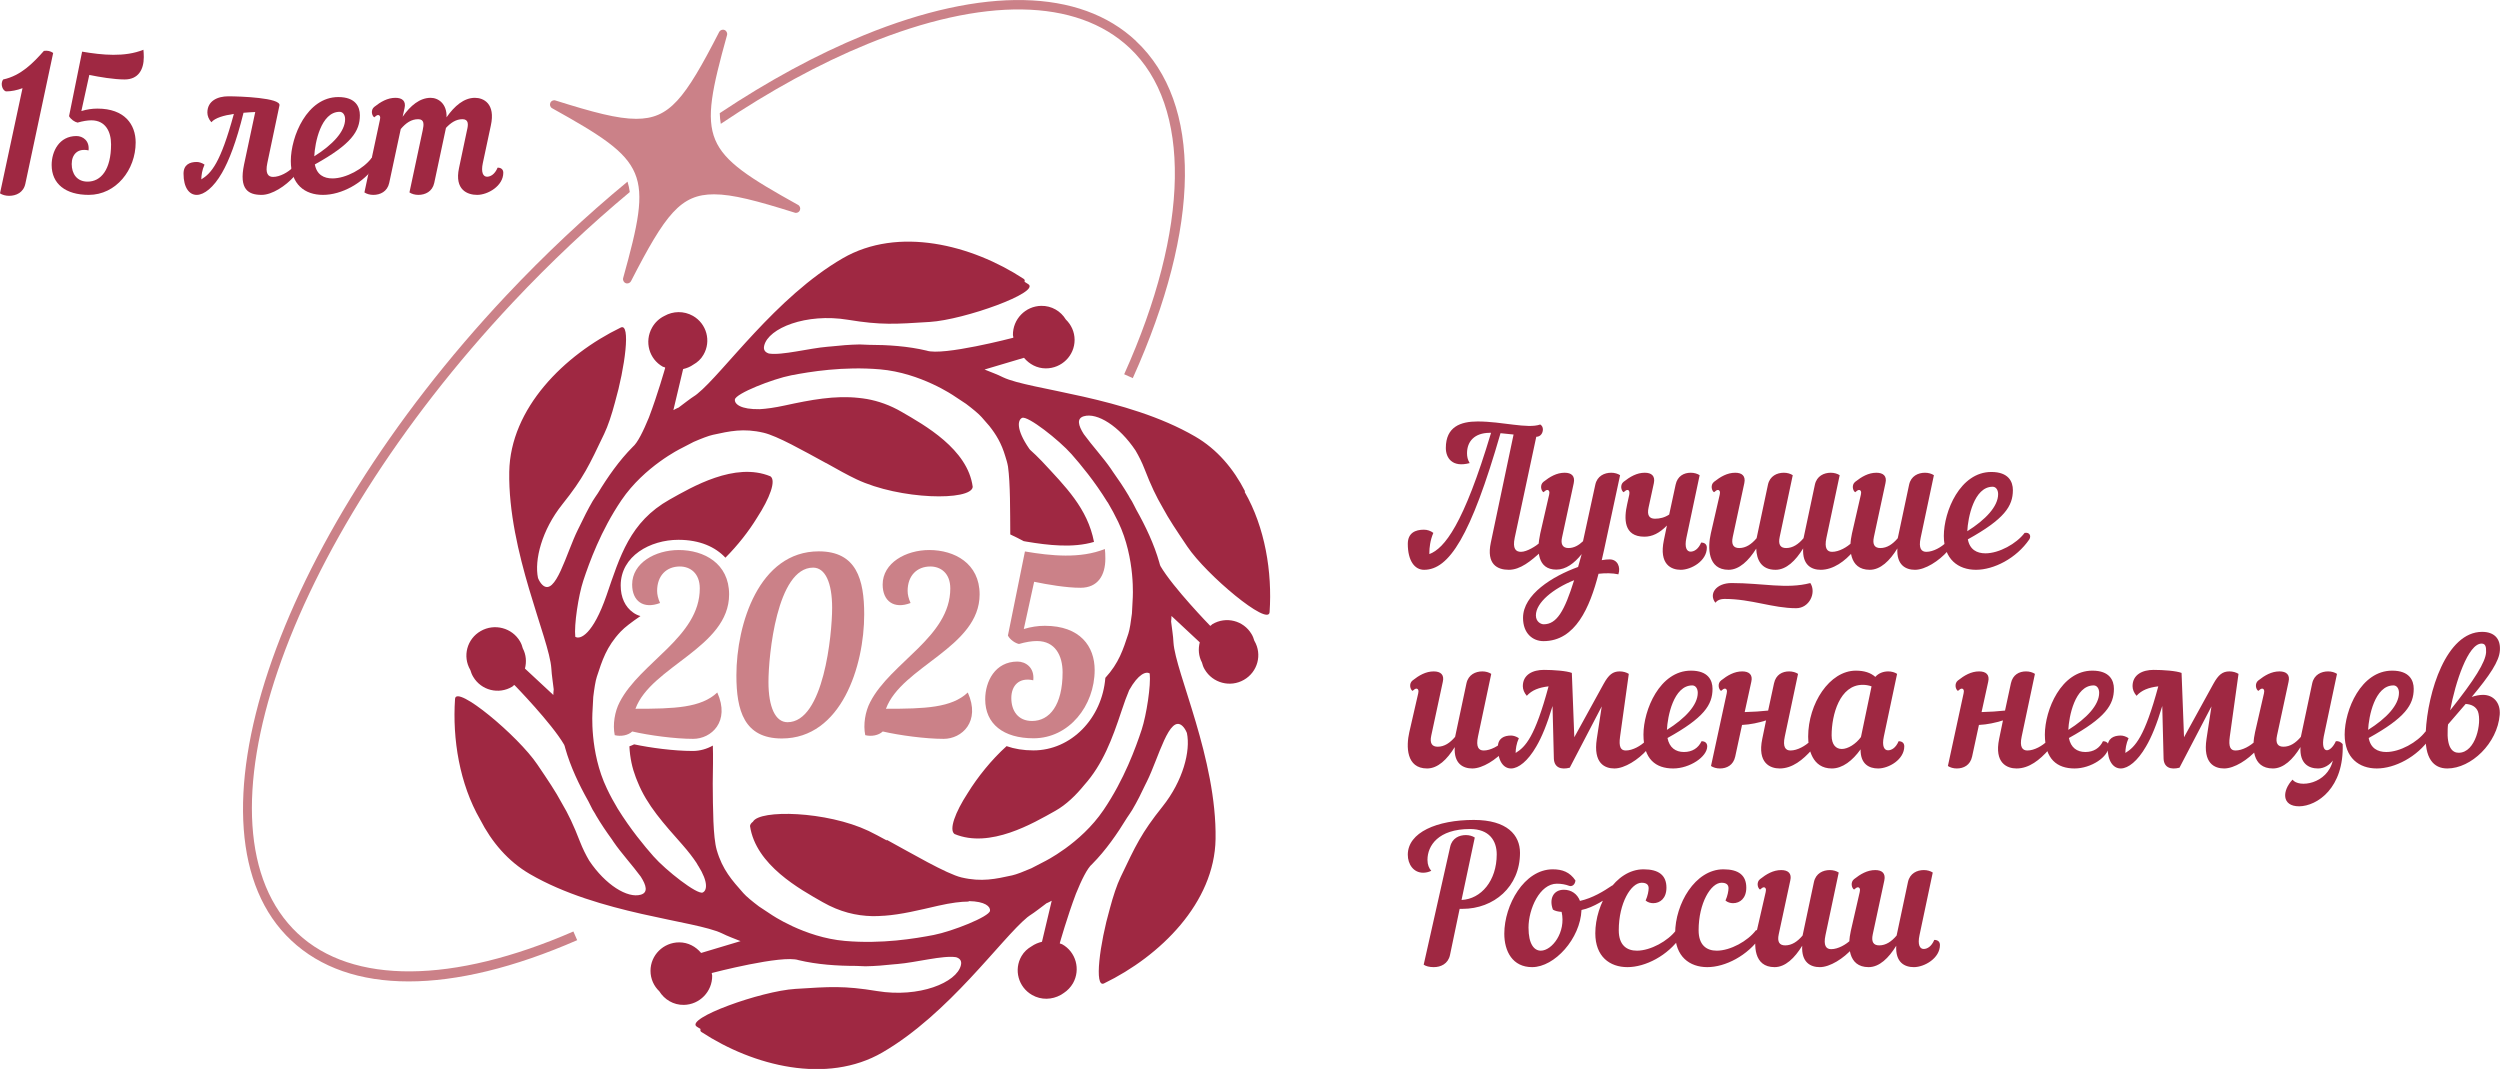
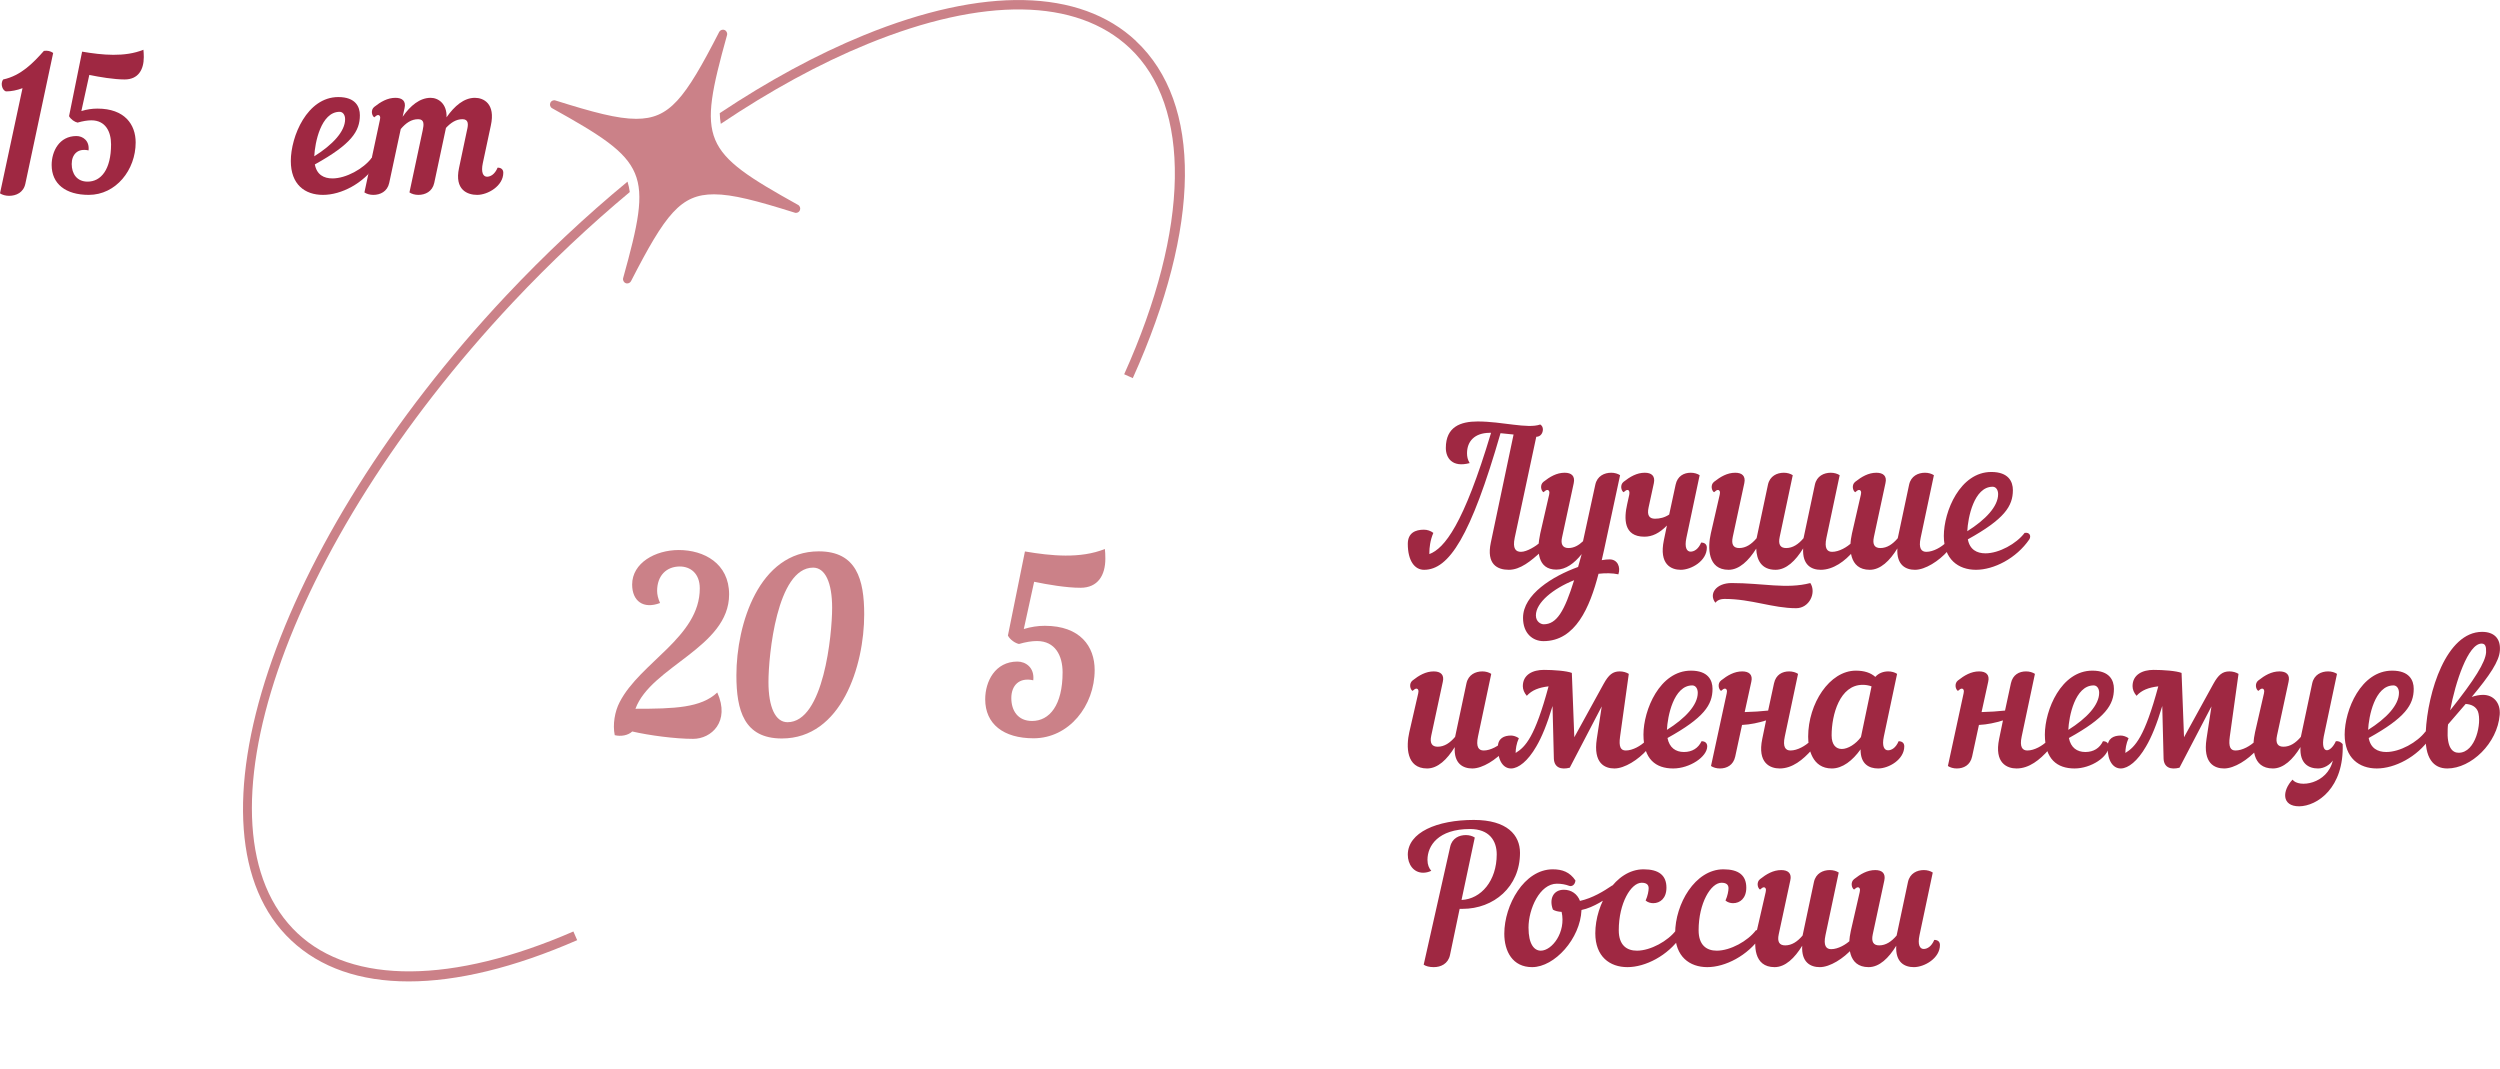
<svg xmlns="http://www.w3.org/2000/svg" viewBox="0 0 264.26 112.99">
  <defs>
    <style>
      .cls-1 {
        fill: #cb8188;
      }

      .cls-1, .cls-2 {
        stroke-width: 0px;
      }

      .cls-2 {
        fill: #9f2842;
      }
    </style>
  </defs>
  <g id="Layer_1" data-name="Layer 1">
    <g>
      <path class="cls-2" d="M262.31,68.03c.42,0,.5.34.48.92-.06,1.02-1.18,2.86-3.8,6.14.56-3,1.9-7.06,3.32-7.06M261.93,75.21c.42,1.16-.22,4.36-2.04,4.36-.66,0-1.26-.54-1.16-2.5,0-.16.02-.32.04-.5.68-.78,1.3-1.5,1.86-2.16.64.04,1.1.3,1.3.8M264.25,68.73c.08-1.28-.66-1.94-1.88-1.94-3.78,0-5.76,6.36-5.96,10.6-.16,2.8.84,3.84,2.28,3.84,2.52,0,5.3-2.66,5.54-5.68.1-1.28-.68-2.1-1.76-2.1-.38,0-.8.08-1.2.22,1.9-2.28,2.92-3.78,2.98-4.94M253,72.45c.34,0,.58.32.58.78,0,1.3-1.32,2.7-3.26,3.92.06-1.4.7-4.7,2.68-4.7M255.14,72.81c0-.9-.46-1.92-2.28-1.92-3.3,0-5.02,4.16-5.02,6.76,0,2.46,1.52,3.58,3.4,3.58s4.26-1.2,5.64-3.22c.22-.36.02-.78-.5-.68-.86,1.14-2.7,2.16-4.14,2.16-.92,0-1.66-.4-1.86-1.48,3.86-2.14,4.76-3.5,4.76-5.2M241.91,72.07c.18-.76-.24-1.1-.96-1.1-.84,0-1.56.42-2.24.96-.4.32-.26.94,0,1.1.18-.16.3-.24.4-.24.18,0,.28.18.2.5l-.94,4.1c-.34,1.5-.34,3.84,1.88,3.84,1.14,0,2.12-.96,2.92-2.26-.1,1.76.88,2.26,1.86,2.26.62,0,1.22-.36,1.56-.84-.58,2.5-3.6,2.92-4.26,2.02-1.1,1.16-1.18,2.82.7,2.82,1.9-.02,4.76-1.94,4.6-6.58-.2-.22-.44-.34-.72-.3-.56,1.24-1.64,1.46-1.28-.5l1.4-6.62c-.24-.16-.58-.26-.94-.26-.72,0-1.48.34-1.68,1.26l-1.2,5.66c-.54.64-1.14,1.04-1.84,1.04-.6,0-.86-.36-.68-1.18l1.22-5.68ZM236.3,79.33c-.52,0-.76-.36-.6-1.48l.92-6.62c-.26-.16-.6-.26-.96-.26-.72,0-1.16.34-1.7,1.32l-3.1,5.64-.26-6.8c-.56-.22-1.94-.32-2.96-.32-1.14,0-2.22.48-2.22,1.72,0,.34.14.7.42,1.02.54-.6,1.28-.88,2.3-1-1.44,5.36-2.44,6.4-3.48,7.04,0-.4.08-1,.34-1.56-.26-.18-.58-.28-.82-.28-.74,0-1.4.28-1.4,1.24,0,1.46.6,2.26,1.42,2.24.76-.02,1.74-.76,2.64-2.32.58-.98,1.14-2.34,1.72-4.28l.14,5.56c.04.94.74,1.2,1.68.96l3.38-6.48-.52,3.42c-.4,2.62.86,3.14,1.86,3.14,1.08,0,2.52-.92,3.46-1.98.12-.14.18-.3.18-.44,0-.2-.12-.38-.34-.48-.5.5-1.36,1-2.1,1M221.31,72.45c.34,0,.58.32.58.78,0,1.3-1.32,2.7-3.26,3.92.06-1.4.7-4.7,2.68-4.7M219.29,81.23c1.76,0,3.6-1.24,3.6-2.34,0-.34-.22-.54-.6-.54-.34.72-.98,1.14-1.86,1.14s-1.54-.46-1.74-1.48c3.86-2.14,4.76-3.5,4.76-5.2,0-.9-.46-1.92-2.28-1.92-3.3,0-5.02,4.16-5.02,6.76s1.3,3.58,3.14,3.58M213.16,81.23c1.34,0,2.46-.92,3.4-1.98.12-.14.18-.3.18-.44,0-.2-.12-.38-.34-.48-.5.5-1.36,1-2.1,1-.52,0-.84-.36-.6-1.48l1.4-6.62c-.24-.16-.58-.26-.94-.26-.72,0-1.4.34-1.6,1.26l-.62,2.88c-.76.08-1.58.14-2.48.16l.7-3.2c.18-.76-.24-1.1-.96-1.1-.84,0-1.56.42-2.24.96-.4.32-.26.94,0,1.1.18-.16.3-.24.4-.24.18,0,.28.18.2.5l-1.66,7.68c.24.16.58.26.94.26.72,0,1.42-.34,1.62-1.26l.72-3.34c.88-.04,1.78-.24,2.54-.48l-.4,1.94c-.54,2.58.84,3.14,1.84,3.14M194.69,79.17c-.62,0-1.08-.44-1.08-1.44,0-2.18.86-5.34,3.28-5.34.3,0,.6.04.94.16l-1.12,5.36c-.54.74-1.38,1.26-2.02,1.26M200.53,71.23c-.24-.16-.58-.26-.94-.26-.5,0-1.02.18-1.36.58-.5-.44-1.16-.66-2.06-.66-2.78,0-5.04,3.48-5.04,6.98,0,1.28.42,3.36,2.5,3.36,1.14,0,2.2-.84,3.04-2.02-.02,1.58.92,2.02,1.86,2.02,1.12,0,2.76-.94,2.76-2.34,0-.34-.22-.54-.6-.54-.3.72-.76.96-1.12.96-.4,0-.66-.44-.44-1.46l1.4-6.62ZM188.12,81.23c1.34,0,2.46-.92,3.4-1.98.12-.14.18-.3.18-.44,0-.2-.12-.38-.34-.48-.5.5-1.36,1-2.1,1-.52,0-.84-.36-.6-1.48l1.4-6.62c-.24-.16-.58-.26-.94-.26-.72,0-1.4.34-1.6,1.26l-.62,2.88c-.76.08-1.58.14-2.48.16l.7-3.2c.18-.76-.24-1.1-.96-1.1-.84,0-1.56.42-2.24.96-.4.32-.26.94,0,1.1.18-.16.3-.24.4-.24.18,0,.28.18.2.5l-1.66,7.68c.24.16.58.26.94.26.72,0,1.42-.34,1.62-1.26l.72-3.34c.88-.04,1.78-.24,2.54-.48l-.4,1.94c-.54,2.58.84,3.14,1.84,3.14M178.88,72.45c.34,0,.58.32.58.78,0,1.3-1.32,2.7-3.26,3.92.06-1.4.7-4.7,2.68-4.7M176.86,81.23c1.76,0,3.6-1.24,3.6-2.34,0-.34-.22-.54-.6-.54-.34.72-.98,1.14-1.86,1.14s-1.54-.46-1.74-1.48c3.86-2.14,4.76-3.5,4.76-5.2,0-.9-.46-1.92-2.28-1.92-3.3,0-5.02,4.16-5.02,6.76s1.3,3.58,3.14,3.58M171.85,79.33c-.52,0-.76-.36-.6-1.48l.92-6.62c-.26-.16-.6-.26-.96-.26-.72,0-1.16.34-1.7,1.32l-3.1,5.64-.26-6.8c-.56-.22-1.94-.32-2.96-.32-1.14,0-2.22.48-2.22,1.72,0,.34.14.7.42,1.02.54-.6,1.28-.88,2.3-1-1.44,5.36-2.44,6.4-3.48,7.04,0-.4.08-1,.34-1.56-.26-.18-.58-.28-.82-.28-.74,0-1.4.28-1.4,1.24,0,1.46.6,2.26,1.42,2.24.76-.02,1.74-.76,2.64-2.32.58-.98,1.14-2.34,1.72-4.28l.14,5.56c.04.94.74,1.2,1.68.96l3.38-6.48-.52,3.42c-.4,2.62.86,3.14,1.86,3.14,1.08,0,2.52-.92,3.46-1.98.12-.14.18-.3.18-.44,0-.2-.12-.38-.34-.48-.5.5-1.36,1-2.1,1M148.97,77.39c-.34,1.5-.34,3.84,1.88,3.84,1.14,0,2.12-.96,2.92-2.26-.1,1.76.88,2.26,1.86,2.26,1.08,0,2.52-.92,3.46-1.98.12-.14.18-.3.18-.44,0-.2-.12-.38-.34-.48-.5.5-1.36,1-2.1,1-.52,0-.84-.36-.6-1.48l1.4-6.62c-.24-.16-.58-.26-.94-.26-.72,0-1.48.34-1.68,1.26l-1.2,5.66c-.54.64-1.14,1.04-1.84,1.04-.6,0-.86-.36-.68-1.18l1.22-5.68c.18-.76-.24-1.1-.96-1.1-.84,0-1.56.42-2.24.96-.4.32-.26.94,0,1.1.18-.16.3-.24.4-.24.18,0,.28.18.2.5l-.94,4.1Z" />
      <path class="cls-2" d="M195.64,98.39c-.34,1.5-.34,3.84,1.88,3.84,1.14,0,2.12-.96,2.92-2.26-.1,1.76.88,2.26,1.86,2.26,1.12,0,2.76-.94,2.76-2.34,0-.34-.22-.54-.6-.54-.3.72-.76.96-1.12.96-.4,0-.66-.44-.44-1.46l1.4-6.62c-.24-.16-.58-.26-.94-.26-.72,0-1.48.34-1.68,1.26l-1.2,5.66c-.54.64-1.14,1.04-1.84,1.04-.6,0-.86-.36-.68-1.18l1.22-5.68c.16-.76-.24-1.1-.96-1.1-.84,0-1.56.42-2.24.96-.4.32-.26.94,0,1.1.18-.16.3-.24.4-.24.18,0,.28.18.2.5l-.94,4.1ZM185.7,98.39c-.34,1.5-.34,3.84,1.88,3.84,1.14,0,2.12-.96,2.92-2.26-.1,1.76.88,2.26,1.86,2.26,1.08,0,2.52-.92,3.46-1.98.12-.14.18-.3.18-.44,0-.2-.12-.38-.34-.48-.5.5-1.36,1-2.1,1-.52,0-.84-.36-.6-1.48l1.4-6.62c-.24-.16-.58-.26-.94-.26-.72,0-1.48.34-1.68,1.26l-1.2,5.66c-.54.64-1.14,1.04-1.84,1.04-.6,0-.86-.36-.68-1.18l1.22-5.68c.18-.76-.24-1.1-.96-1.1-.84,0-1.56.42-2.24.96-.4.32-.26.94,0,1.1.18-.16.3-.24.4-.24.18,0,.28.18.2.5l-.94,4.1ZM186.11,99.01c.22-.36.02-.78-.5-.68-.86,1.14-2.7,2.16-4.14,2.16-1.08,0-1.92-.58-1.92-2.16,0-2.88,1.3-5.02,2.42-5.02.5,0,.74.2.74.58,0,.28-.1.82-.32,1.3.22.2.54.28.8.28.74,0,1.4-.52,1.4-1.64,0-1.3-.8-1.94-2.42-1.94-3,0-5.1,3.68-5.1,6.76,0,2.46,1.52,3.58,3.4,3.58s4.26-1.2,5.64-3.22M177.67,99.01c.22-.36.02-.78-.5-.68-.86,1.14-2.7,2.16-4.14,2.16-1.08,0-1.92-.58-1.92-2.16,0-2.88,1.3-5.02,2.42-5.02.5,0,.74.2.74.58,0,.28-.1.82-.32,1.3.22.2.54.28.8.28.74,0,1.4-.52,1.4-1.64,0-1.3-.8-1.94-2.42-1.94-3,0-5.1,3.68-5.1,6.76,0,2.46,1.52,3.58,3.4,3.58s4.26-1.2,5.64-3.22M159.01,98.69c0,1.88.88,3.54,2.94,3.54,2.38,0,5.1-3.02,5.22-6.04,1.3-.26,2.66-1.22,3.16-1.6.34-.26.34-.84.1-1-.92.62-2.08,1.34-3.42,1.64-.28-.74-.92-1.18-1.7-1.18-1.14,0-1.58,1-1.16,2.1.22.14.56.22.92.24.48,2.16-1.02,4.1-2.2,4.1-.7,0-1.3-.68-1.3-2.44,0-1.96,1.18-4.64,3-4.64.48,0,.9.08,1.28.22.3.12.64-.1.68-.56-.6-.9-1.4-1.18-2.4-1.18-3.02,0-5.12,3.78-5.12,6.8M150.49,101.97c.22.16.6.26,1.06.26.74,0,1.52-.34,1.72-1.28l1.02-4.88h.3c3.3,0,6.08-2.32,6.08-5.92,0-1.88-1.36-3.48-4.88-3.48-3.9,0-6.98,1.32-6.98,3.68,0,1,.6,1.9,1.62,1.9.28,0,.56-.06.86-.2-.24-.28-.4-.64-.4-1.16,0-1.5,1.14-3.26,4.5-3.26,2.02,0,2.82,1.22,2.82,2.68,0,2.78-1.64,4.72-3.72,4.82l1.4-6.6c-.24-.16-.58-.26-.94-.26-.7,0-1.46.32-1.66,1.24l-2.8,12.46Z" />
      <path class="cls-2" d="M210.63,51.45c.34,0,.58.32.58.78,0,1.3-1.32,2.7-3.26,3.92.06-1.4.7-4.7,2.68-4.7M212.77,51.81c0-.9-.46-1.92-2.28-1.92-3.3,0-5.02,4.16-5.02,6.76,0,2.46,1.52,3.58,3.4,3.58s4.26-1.2,5.64-3.22c.22-.36.02-.78-.5-.68-.86,1.14-2.7,2.16-4.14,2.16-.92,0-1.66-.4-1.86-1.48,3.86-2.14,4.76-3.5,4.76-5.2M195.76,56.39c-.34,1.5-.34,3.84,1.88,3.84,1.14,0,2.12-.96,2.92-2.26-.1,1.76.88,2.26,1.86,2.26,1.08,0,2.52-.92,3.46-1.98.12-.14.18-.3.18-.44,0-.2-.12-.38-.34-.48-.5.5-1.36,1-2.1,1-.52,0-.84-.36-.6-1.48l1.4-6.62c-.24-.16-.58-.26-.94-.26-.72,0-1.48.34-1.68,1.26l-1.2,5.66c-.54.64-1.14,1.04-1.84,1.04-.6,0-.86-.36-.68-1.18l1.22-5.68c.18-.76-.24-1.1-.96-1.1-.84,0-1.56.42-2.24.96-.4.32-.26.94,0,1.1.18-.16.3-.24.4-.24.18,0,.28.18.2.5l-.94,4.1ZM182.32,63.31c2.8,0,5.06.98,7.54.98,1.4,0,2.16-1.64,1.5-2.66-2.52.66-5.04,0-8.32,0-1.66,0-2.44,1.16-1.72,2.08.2-.24.48-.4,1-.4M180.84,56.39c-.34,1.5-.34,3.84,1.88,3.84,1.12,0,2.12-.96,2.92-2.24.04,1.16.52,2.24,2.04,2.24,1.14,0,2.12-.96,2.92-2.26-.1,1.76.88,2.26,1.86,2.26,1.32,0,2.58-.92,3.46-1.98.12-.14.18-.3.18-.44,0-.2-.12-.38-.34-.48-.5.5-1.36,1-2.1,1-.52,0-.84-.36-.6-1.48l1.4-6.62c-.24-.16-.58-.26-.94-.26-.72,0-1.48.34-1.68,1.26l-1.2,5.66c-.54.64-1.14,1.04-1.84,1.04-.6,0-.86-.36-.68-1.18l1.38-6.52c-.24-.16-.58-.26-.94-.26-.72,0-1.48.34-1.68,1.26l-1.2,5.66c-.54.64-1.14,1.04-1.84,1.04-.6,0-.86-.36-.68-1.18l1.22-5.68c.16-.76-.24-1.1-.96-1.1-.84,0-1.56.42-2.24.96-.4.32-.26.94,0,1.1.18-.16.3-.24.4-.24.18,0,.28.18.2.5l-.94,4.1ZM179.66,50.23c-.24-.16-.58-.26-.94-.26-.72,0-1.4.34-1.6,1.26l-.68,3.16c-.48.32-1,.44-1.5.44-.6,0-.86-.36-.68-1.18l.56-2.58c.16-.76-.24-1.1-.96-1.1-.84,0-1.56.42-2.24.96-.4.32-.26.94,0,1.1.18-.16.3-.24.4-.24.18,0,.26.18.2.5l-.22,1c-.34,1.5-.4,3.44,1.82,3.44.82,0,1.58-.36,2.38-1.18l-.32,1.54c-.54,2.58.78,3.14,1.78,3.14,1.12,0,2.76-.94,2.76-2.34,0-.34-.22-.54-.6-.54-.3.72-.76.96-1.12.96-.4,0-.66-.44-.44-1.46l1.4-6.62ZM163.17,65.99c-.26,0-.82-.24-.82-.94,0-1.36,1.84-2.84,4.04-3.72-1.02,3.28-1.84,4.66-3.22,4.66M162.81,56.39c-.4,1.86-.28,3.82,1.7,3.82,1,0,1.9-.66,2.68-1.64-.14.48-.26.92-.38,1.36-2.7.98-5.82,2.9-5.82,5.38,0,1.66,1.04,2.46,2.16,2.46,3.38,0,4.9-3.56,5.82-7.12.74-.08,1.46-.08,2.1.06.26-.78-.1-1.58-.92-1.58-.22,0-.5.02-.84.08.08-.36.16-.72.24-1.06l1.7-7.92c-.24-.16-.58-.26-.94-.26-.72,0-1.48.34-1.68,1.26l-1.3,5.98c-.46.44-.96.72-1.54.72-.66,0-.82-.48-.68-1.1l1.24-5.76c.16-.76-.24-1.1-.96-1.1-.84,0-1.56.42-2.24.96-.4.32-.26.94,0,1.1.18-.16.3-.24.4-.24.18,0,.28.18.2.5l-.94,4.1ZM157.59,57.33c-.5,2.34.7,2.9,1.9,2.9s2.32-.9,3.48-1.98c.12-.14.18-.3.18-.44,0-.2-.12-.38-.34-.48-.46.4-1.4,1-2.04,1-.54,0-.9-.32-.66-1.48l2.28-10.68c.46,0,.7-.4.7-.78,0-.2-.08-.4-.28-.52-1.34.48-4-.32-6.62-.32-1.8,0-3.36.56-3.36,2.8,0,1.04.66,2.1,2.52,1.6-.22-.36-.28-.7-.28-1.04,0-1.26.8-2.14,2.36-2.16h.18c-2.92,9.76-4.94,12.22-6.52,12.82v-.18c0-.46.08-1.28.42-2.06-.28-.22-.64-.34-1-.34-.9,0-1.7.34-1.7,1.5,0,1.78.72,2.74,1.72,2.74,2.62,0,4.92-3.48,8.08-14.44.46.04.94.1,1.38.14l-2.4,11.4Z" />
    </g>
    <g>
-       <path class="cls-2" d="M131.61,51.94c-1.22-2.39-2.95-4.45-5.28-5.8-7.31-4.25-17.46-4.9-20.31-6.26-.63-.32-1.3-.55-1.95-.82l4.17-1.24c.56.67,1.37,1.12,2.31,1.12,1.68,0,3.04-1.35,3.04-3.01,0-.85-.36-1.61-.93-2.16-.53-.88-1.5-1.46-2.6-1.44-1.67.03-3.01,1.41-2.99,3.09,0,.09.05.16.05.25,0,0-.05.04-.05.04,0,0-7.41,1.94-9.13,1.35-1.97-.47-4.11-.61-6.08-.61-.33,0-.66-.04-1-.04-1.02.02-2.02.1-3.01.21-.12.01-.25.02-.36.03-1.96.16-4.85.94-6.21.72-.41-.13-.61-.39-.5-.84.44-1.84,4.42-3.46,8.85-2.73,3.54.58,4.99.46,8.65.23,3.66-.23,11.71-3.13,10.42-3.99-.13-.09-.27-.17-.4-.25.04-.13.03-.24-.1-.32-5.5-3.6-13.25-5.57-19.12-2.17-7.08,4.1-12.62,12.12-15.37,14.33-.06.04-.12.1-.18.14-.63.4-1.21.88-1.81,1.32-.01-.02-.54.26-.54.26l1.03-4.34c.39-.09.76-.24,1.08-.47.43-.24.81-.58,1.07-1.04.84-1.44.34-3.28-1.11-4.11-.97-.55-2.11-.51-3.01,0-.54.26-1.01.69-1.32,1.25-.82,1.47-.31,3.31,1.14,4.12.08.04.17.04.24.08,0,0,.01.06.01.06,0,0-.79,2.8-1.72,5.24-.58,1.41-1.19,2.67-1.71,3.1-1.43,1.44-2.66,3.2-3.68,4.89-.18.28-.38.54-.55.83-.51.88-.96,1.78-1.39,2.68-.05.1-.11.22-.16.32-1.24,2.48-2.37,7.16-3.76,5.87-.2-.19-.35-.44-.47-.73-.4-1.89.39-5.06,2.57-7.79,2.24-2.8,2.84-4.13,4.42-7.44.41-.85.8-2.04,1.14-3.32,1.07-3.72,1.69-8.44.62-7.93-5.96,2.89-11.68,8.53-11.79,15.26-.14,8.45,4.25,17.63,4.45,20.78.04.74.17,1.47.25,2.21-.02,0-.04.59-.04.59l-3-2.79c.18-.71.13-1.46-.23-2.14-.06-.25-.15-.49-.29-.73-.84-1.44-2.7-1.93-4.15-1.1-1.46.83-1.95,2.67-1.11,4.11,0,0,0,.01.01.02.07.24.16.48.3.71.85,1.44,2.7,1.9,4.13,1.04.08-.05.12-.12.19-.17,0,0,.06.02.06.02,0,0,3.91,4.01,5.24,6.3.05.13.09.25.11.36.55,1.95,1.47,3.88,2.44,5.6.16.29.29.6.45.89.09.15.18.29.27.44.03.06.06.11.09.17.52.88,1.08,1.71,1.67,2.52.06.1.14.21.2.3.77,1.13,2.01,2.49,2.86,3.65.6.94.79,1.68.01,1.91-1.41.41-3.74-1.03-5.46-3.6-.36-.61-.68-1.26-.96-1.97-.69-1.79-1.25-2.96-1.94-4.12-.67-1.25-1.43-2.37-2.58-4.07-2.03-3.02-8.59-8.49-8.7-6.94-.29,4.25.48,8.99,2.65,12.75,1.22,2.38,2.94,4.42,5.26,5.77,7.31,4.25,17.46,4.9,20.31,6.27.64.32,1.3.55,1.96.82l-4.17,1.25c-.56-.67-1.37-1.12-2.31-1.12-1.68,0-3.04,1.35-3.04,3.01,0,.85.36,1.62.93,2.16.54.87,1.49,1.46,2.6,1.44,1.67-.03,3.01-1.41,2.99-3.09,0-.09-.04-.16-.05-.25,0,0,.05-.04.05-.04,0,0,7.41-1.94,9.13-1.35,1.97.47,4.11.61,6.08.61.33,0,.66.04,1,.04,1.02-.02,2.02-.1,3.01-.21.12,0,.25-.02.36-.03,1.96-.16,4.83-.94,6.2-.72.42.13.62.39.51.85-.44,1.84-4.42,3.46-8.85,2.73-3.54-.58-4.99-.46-8.65-.23-3.66.23-11.71,3.13-10.42,3.99.13.09.27.17.4.25-.04.12-.03.24.1.32,5.5,3.6,13.25,5.56,19.12,2.16,7.04-4.08,12.56-12.02,15.32-14.29.08-.06.16-.12.23-.17.63-.4,1.21-.88,1.81-1.32.01.02.54-.26.54-.26l-1.03,4.34c-.39.09-.77.25-1.1.48-.42.24-.8.58-1.06,1.03-.84,1.44-.34,3.28,1.11,4.11.97.56,2.12.51,3.03,0,.07-.03.13-.08.19-.12.05-.03.1-.06.14-.09.39-.26.72-.6.97-1.03.82-1.46.31-3.31-1.15-4.12-.08-.04-.16-.04-.24-.08,0,0,0-.06,0-.06,0,0,.78-2.77,1.7-5.2.58-1.43,1.2-2.71,1.72-3.14,1.43-1.44,2.65-3.2,3.68-4.89.18-.28.38-.54.55-.83.52-.88.97-1.78,1.39-2.68.05-.1.11-.22.16-.32,1.24-2.48,2.37-7.16,3.76-5.87.2.19.35.44.47.74.4,1.89-.4,5.05-2.58,7.78-2.24,2.8-2.84,4.13-4.42,7.44-.41.85-.8,2.04-1.14,3.32-1.07,3.72-1.69,8.45-.62,7.93,5.96-2.89,11.68-8.53,11.79-15.26.14-8.45-4.25-17.63-4.45-20.78-.03-.74-.17-1.48-.25-2.21.02,0,.04-.59.04-.59l2.99,2.79c-.18.7-.13,1.45.23,2.13.06.25.15.5.29.73.84,1.44,2.7,1.94,4.15,1.1,1.45-.83,1.95-2.67,1.11-4.11,0,0,0,0-.01-.01-.07-.25-.16-.49-.3-.72-.85-1.43-2.7-1.9-4.14-1.04-.08.05-.12.12-.19.17,0,0-.06-.02-.06-.02,0,0-3.91-4.02-5.24-6.3-.05-.13-.09-.24-.11-.35-.55-1.95-1.47-3.88-2.44-5.6-.16-.29-.29-.6-.46-.89-.07-.13-.16-.25-.23-.37-.04-.08-.08-.16-.13-.24-.52-.88-1.08-1.71-1.66-2.52-.06-.1-.14-.2-.2-.3-.77-1.13-2.02-2.5-2.87-3.67-.59-.93-.77-1.66,0-1.89,1.41-.42,3.74,1.03,5.47,3.62.35.6.68,1.25.95,1.95.68,1.76,1.24,2.92,1.91,4.07.68,1.27,1.45,2.4,2.61,4.13,2.03,3.02,8.59,8.49,8.7,6.94.29-4.24-.48-8.97-2.64-12.72ZM117.09,53.1c.39.66.76,1.34,1.11,2.07,1.86,3.88,1.53,8.16,1.53,8.16l-.08,1.52c-.1.82-.23,1.69-.38,2.14-.55,1.66-.99,3.09-2.43,4.66-.34,4.29-3.62,7.67-7.61,7.67-1.06,0-2.01-.16-2.83-.45-1.6,1.44-3.07,3.28-4.1,4.95-1.35,2.07-2.01,3.9-1.4,4.34,3.75,1.56,8.31-1.14,10.65-2.45,1.16-.65,2.2-1.67,3.06-2.73,1.96-2.19,2.96-4.87,3.94-7.83.29-.89.56-1.61.81-2.2.97-1.73,1.79-2.01,2.17-1.76.14,1.25-.34,4.37-.85,5.94-.63,1.9-1.84,5.26-4.03,8.49-2.43,3.59-6.28,5.46-6.28,5.46l-1.35.7c-.76.33-1.57.65-2.03.75-1.74.38-3.22.72-5.35.22-1.58-.37-5.35-2.59-7.91-3.98,0,.02,0,.05.01.07-.71-.39-1.38-.74-1.93-1.01-4.44-2.1-11.52-2.28-12.22-.97-.18.13-.29.28-.31.45.61,4.15,5.32,6.7,7.68,8.05,1.83,1.04,3.54,1.44,5.25,1.48.03,0,.06,0,.08,0,.36,0,.72-.01,1.08-.04.03,0,.05,0,.08,0,1.85-.13,3.71-.6,5.72-1.06,1.37-.31,2.42-.44,3.22-.44v-.05c1.76.03,2.31.58,2.26,1.02-.07.63-4,2.18-5.95,2.56-1.97.38-5.49.97-9.38.63-4.31-.37-7.83-2.81-7.83-2.81l-1.27-.84c-.66-.5-1.34-1.05-1.65-1.41-1.18-1.34-2.2-2.45-2.81-4.56-.39-1.38-.4-4.34-.42-7.02.02-1.48.05-2.91.01-4.01-.64.36-1.37.57-2.12.57-2.02,0-4.51-.34-6.2-.7-.16.08-.33.15-.5.21.06,1.22.3,2.3.68,3.29h0c.02.07.06.13.08.2.04.09.07.18.11.27.99,2.48,2.79,4.44,4.74,6.65.64.73,1.12,1.36,1.49,1.92.06.1.12.2.17.3h.01c1.11,1.77.9,2.63.47,2.82-.58.26-3.9-2.34-5.21-3.83-.96-1.09-2.41-2.83-3.78-5.04-.4-.67-.79-1.37-1.14-2.12-1.86-3.88-1.52-8.16-1.52-8.16l.08-1.52c.1-.83.23-1.69.38-2.14.56-1.7,1-3.16,2.52-4.77.44-.47,1.2-1.03,2.09-1.64-.28-.08-.54-.2-.77-.37-.85-.59-1.32-1.6-1.32-2.86,0-3.13,3.14-4.83,6.1-4.83,2.27,0,3.91.76,4.97,1.89,1.3-1.3,2.48-2.81,3.34-4.22,1.36-2.09,2.04-3.94,1.42-4.38-3.75-1.56-8.31,1.14-10.65,2.45-4.22,2.37-5.25,6-6.68,10.14-1.42,4.1-2.77,4.71-3.3,4.37-.14-1.24.33-4.37.85-5.94.63-1.9,1.84-5.27,4.03-8.5,2.43-3.58,6.28-5.46,6.28-5.46l1.35-.7c.76-.33,1.57-.65,2.04-.75,1.74-.38,3.22-.72,5.35-.22,1.45.34,4.17,1.88,6.59,3.2,0,0,0,0,0-.01,1.2.68,2.34,1.31,3.23,1.73,4.62,2.19,12.13,2.3,12.29.81-.51-4-5.15-6.56-7.47-7.91-1.28-.75-2.52-1.17-3.74-1.39h0s-.01,0-.02,0c-.27-.05-.54-.08-.81-.11-2.54-.28-5.07.2-7.83.8-1.06.23-1.92.35-2.63.39-2.05.04-2.69-.55-2.64-1.02.07-.63,4-2.18,5.96-2.56,1.97-.38,5.49-.96,9.38-.63,4.31.37,7.83,2.81,7.83,2.81l1.27.84c.66.5,1.34,1.05,1.65,1.41.28.32.55.62.81.93.69.87,1.28,1.82,1.69,3.22.09.29.21.66.28,1.07.25,1.81.22,4.71.24,7.17.48.22.95.46,1.42.71l.28.05c2.32.39,4.94.69,7.15.03-.68-3.54-3-5.83-5.52-8.54-.43-.46-.85-.84-1.23-1.19-.03-.04-.06-.08-.09-.11-1.43-2.07-1.22-3.06-.76-3.27.59-.26,3.9,2.34,5.22,3.83.96,1.09,2.44,2.86,3.81,5.09Z" />
      <g>
        <path class="cls-1" d="M66.82,61.79c0-2.29,2.45-3.65,4.93-3.65,2.66,0,5.32,1.41,5.32,4.69,0,5.6-8.26,7.61-9.9,12.09,4.14,0,6.93-.1,8.65-1.72,1.38,3.08-.63,4.9-2.55,4.9s-4.67-.37-6.44-.78c-.44.42-1.2.55-1.85.39-.23-1.12,0-2.5.52-3.49,2.16-4.22,8.47-6.88,8.47-12.02,0-1.62-1.02-2.32-2.11-2.32-1.41,0-2.4.96-2.4,2.58,0,.39.1.81.31,1.28-1.77.68-2.95-.21-2.95-1.95Z" />
        <path class="cls-1" d="M82.64,78.06c-3.99,0-4.8-2.97-4.8-6.67,0-5.42,2.4-13.11,8.71-13.11,3.99,0,4.8,2.97,4.8,6.67,0,5.42-2.4,13.11-8.71,13.11ZM83.24,76.34c3.83,0,4.72-9.28,4.72-12.09,0-2.66-.73-4.25-2.01-4.25-3.83,0-4.72,9.28-4.72,12.09,0,2.66.73,4.25,2.01,4.25Z" />
-         <path class="cls-1" d="M93.3,61.79c0-2.29,2.45-3.65,4.93-3.65,2.66,0,5.32,1.41,5.32,4.69,0,5.6-8.26,7.61-9.9,12.09,4.14,0,6.93-.1,8.65-1.72,1.38,3.08-.63,4.9-2.55,4.9s-4.67-.37-6.44-.78c-.44.42-1.2.55-1.85.39-.23-1.12,0-2.5.52-3.49,2.16-4.22,8.47-6.88,8.47-12.02,0-1.62-1.02-2.32-2.11-2.32-1.41,0-2.4.96-2.4,2.58,0,.39.1.81.31,1.28-1.77.68-2.95-.21-2.95-1.95Z" />
        <path class="cls-1" d="M109.31,61.51l-1.09,4.98c.76-.23,1.49-.34,2.22-.34,3.75,0,5.27,2.19,5.27,4.67,0,3.78-2.71,7.22-6.46,7.22-3.18,0-5.11-1.51-5.11-4.12,0-1.88,1.04-3.99,3.41-3.99.86,0,1.82.63,1.67,1.98-1.49-.34-2.32.55-2.32,1.88s.7,2.42,2.19,2.42c1.85,0,3.23-1.67,3.23-5.14,0-1.77-.78-3.31-2.71-3.31-.55,0-1.17.1-1.9.31-.39-.08-.94-.44-1.17-.89l1.8-8.89c2.76.47,5.86.78,8.45-.26.03.29.05.57.05,1.02,0,1.75-.78,3.08-2.63,3.08-1.49,0-3.49-.34-4.87-.63Z" />
      </g>
    </g>
    <g>
      <path class="cls-2" d="M2.68,19.42c-.2.94-.98,1.28-1.72,1.28-.36,0-.72-.1-.96-.26l2.38-11.12c-.58.22-1.2.34-1.7.34-.38,0-.7-.8-.34-1.26,1.88-.4,3.18-1.76,4.3-3.02.38-.06.7.02.98.22l-2.94,13.82Z" />
      <path class="cls-2" d="M9.44,7.92l-.84,3.82c.58-.18,1.14-.26,1.7-.26,2.88,0,4.04,1.68,4.04,3.58,0,2.9-2.08,5.54-4.96,5.54-2.44,0-3.92-1.16-3.92-3.16,0-1.44.8-3.06,2.62-3.06.66,0,1.4.48,1.28,1.52-1.14-.26-1.78.42-1.78,1.44s.54,1.86,1.68,1.86c1.42,0,2.48-1.28,2.48-3.94,0-1.36-.6-2.54-2.08-2.54-.42,0-.9.08-1.46.24-.3-.06-.72-.34-.9-.68l1.38-6.82c2.12.36,4.5.6,6.48-.2.02.22.04.44.04.78,0,1.34-.6,2.36-2.02,2.36-1.14,0-2.68-.26-3.74-.48Z" />
-       <path class="cls-2" d="M25.8,17.38l1.18-5.54c-.4.02-.82.04-1.24.08-.76,3.08-1.54,5.08-2.28,6.36-.9,1.56-1.88,2.3-2.64,2.32-.82.02-1.42-.78-1.42-2.24,0-.96.66-1.24,1.4-1.24.24,0,.56.1.82.28-.26.56-.34,1.16-.34,1.56,1.04-.64,2.02-1.68,3.44-6.92-1.08.16-1.98.42-2.38.88-.28-.32-.42-.68-.42-1.02,0-1.24,1.08-1.72,2.22-1.72,1.26,0,5.56.16,5.4.96l-1.28,6.08c-.24,1.12.08,1.48.6,1.48.74,0,1.6-.5,2.1-1,.22.1.34.28.34.48,0,.14-.06.3-.18.44-.94,1.06-2.38,1.98-3.46,1.98-1.4,0-2.42-.56-1.86-3.22Z" />
      <path class="cls-2" d="M33.28,17.38c.2,1.08.94,1.48,1.86,1.48,1.44,0,3.28-1.02,4.14-2.16.52-.1.72.32.5.68-1.38,2.02-3.7,3.22-5.64,3.22s-3.4-1.12-3.4-3.58c0-2.6,1.72-6.76,5.02-6.76,1.82,0,2.28,1.02,2.28,1.92,0,1.7-.9,3.06-4.76,5.2ZM33.22,16.52c1.94-1.22,3.26-2.62,3.26-3.92,0-.46-.24-.78-.58-.78-1.98,0-2.62,3.3-2.68,4.7Z" />
      <path class="cls-2" d="M51.04,17.22c-.22,1.02.04,1.46.44,1.46.36,0,.82-.24,1.12-.96.38,0,.6.2.6.54,0,1.4-1.64,2.34-2.76,2.34-1,0-2.42-.5-1.92-2.84l.84-3.98c.16-.64.18-1.18-.48-1.18s-1.22.36-1.74.92l-1.24,5.82c-.2.92-.96,1.26-1.68,1.26-.36,0-.7-.1-.94-.26l1.4-6.56c.14-.64.18-1.18-.48-1.18-.72,0-1.3.4-1.84,1.04l-1.22,5.7c-.2.92-.96,1.26-1.68,1.26-.36,0-.7-.1-.94-.26l1.64-7.68c.08-.32-.02-.5-.2-.5-.1,0-.22.08-.4.24-.26-.16-.4-.78,0-1.1.68-.54,1.4-.96,2.24-.96.72,0,1.14.34.96,1.1l-.2.9c.82-1.18,1.82-2,2.96-2,.82,0,1.74.64,1.68,2.06.84-1.2,1.84-2.06,3-2.06.9,0,2.2.6,1.68,2.94l-.84,3.94Z" />
    </g>
  </g>
  <g id="OBJECTS">
    <path class="cls-1" d="M66.3,29.96c-.05,0-.11,0-.16-.03-.21-.08-.33-.32-.27-.54,3.13-11.26,2.7-12.27-7.51-17.95-.2-.11-.28-.36-.19-.57.07-.17.24-.27.41-.27.04,0,.09,0,.13.02,4.01,1.26,6.56,1.94,8.54,1.94,3.52,0,5.12-2.07,8.77-9.18.08-.15.24-.24.4-.24.05,0,.11,0,.16.03.21.08.33.32.27.54-3.13,11.26-2.7,12.27,7.51,17.95.2.11.28.36.19.57-.07.17-.24.27-.41.27-.04,0-.09,0-.13-.02-4.01-1.26-6.56-1.94-8.54-1.94-3.52,0-5.12,2.07-8.77,9.18-.08.15-.24.24-.4.24Z" />
    <g>
      <path class="cls-1" d="M120.08,4.33c-5.91-5.55-16.13-5.77-28.76-.61-4.99,2.04-10.12,4.83-15.24,8.24.01.4.05.77.11,1.13,5.21-3.5,10.44-6.37,15.51-8.44,12.25-5.01,22.09-4.86,27.7.41,6.58,6.18,6.37,19.08-.57,34.5l.91.41c7.23-16.06,7.35-29.05.34-35.63Z" />
      <path class="cls-1" d="M31.47,98.67c-11.69-10.98-1.49-40.91,22.75-66.72,3.98-4.23,8.13-8.13,12.35-11.65-.05-.38-.13-.75-.24-1.1-4.4,3.63-8.71,7.67-12.84,12.06-24.62,26.21-34.8,56.78-22.71,68.14,3.08,2.9,7.3,4.34,12.42,4.34s11.14-1.45,17.81-4.36l-.4-.92c-12.75,5.55-23.37,5.63-29.15.2Z" />
    </g>
  </g>
</svg>